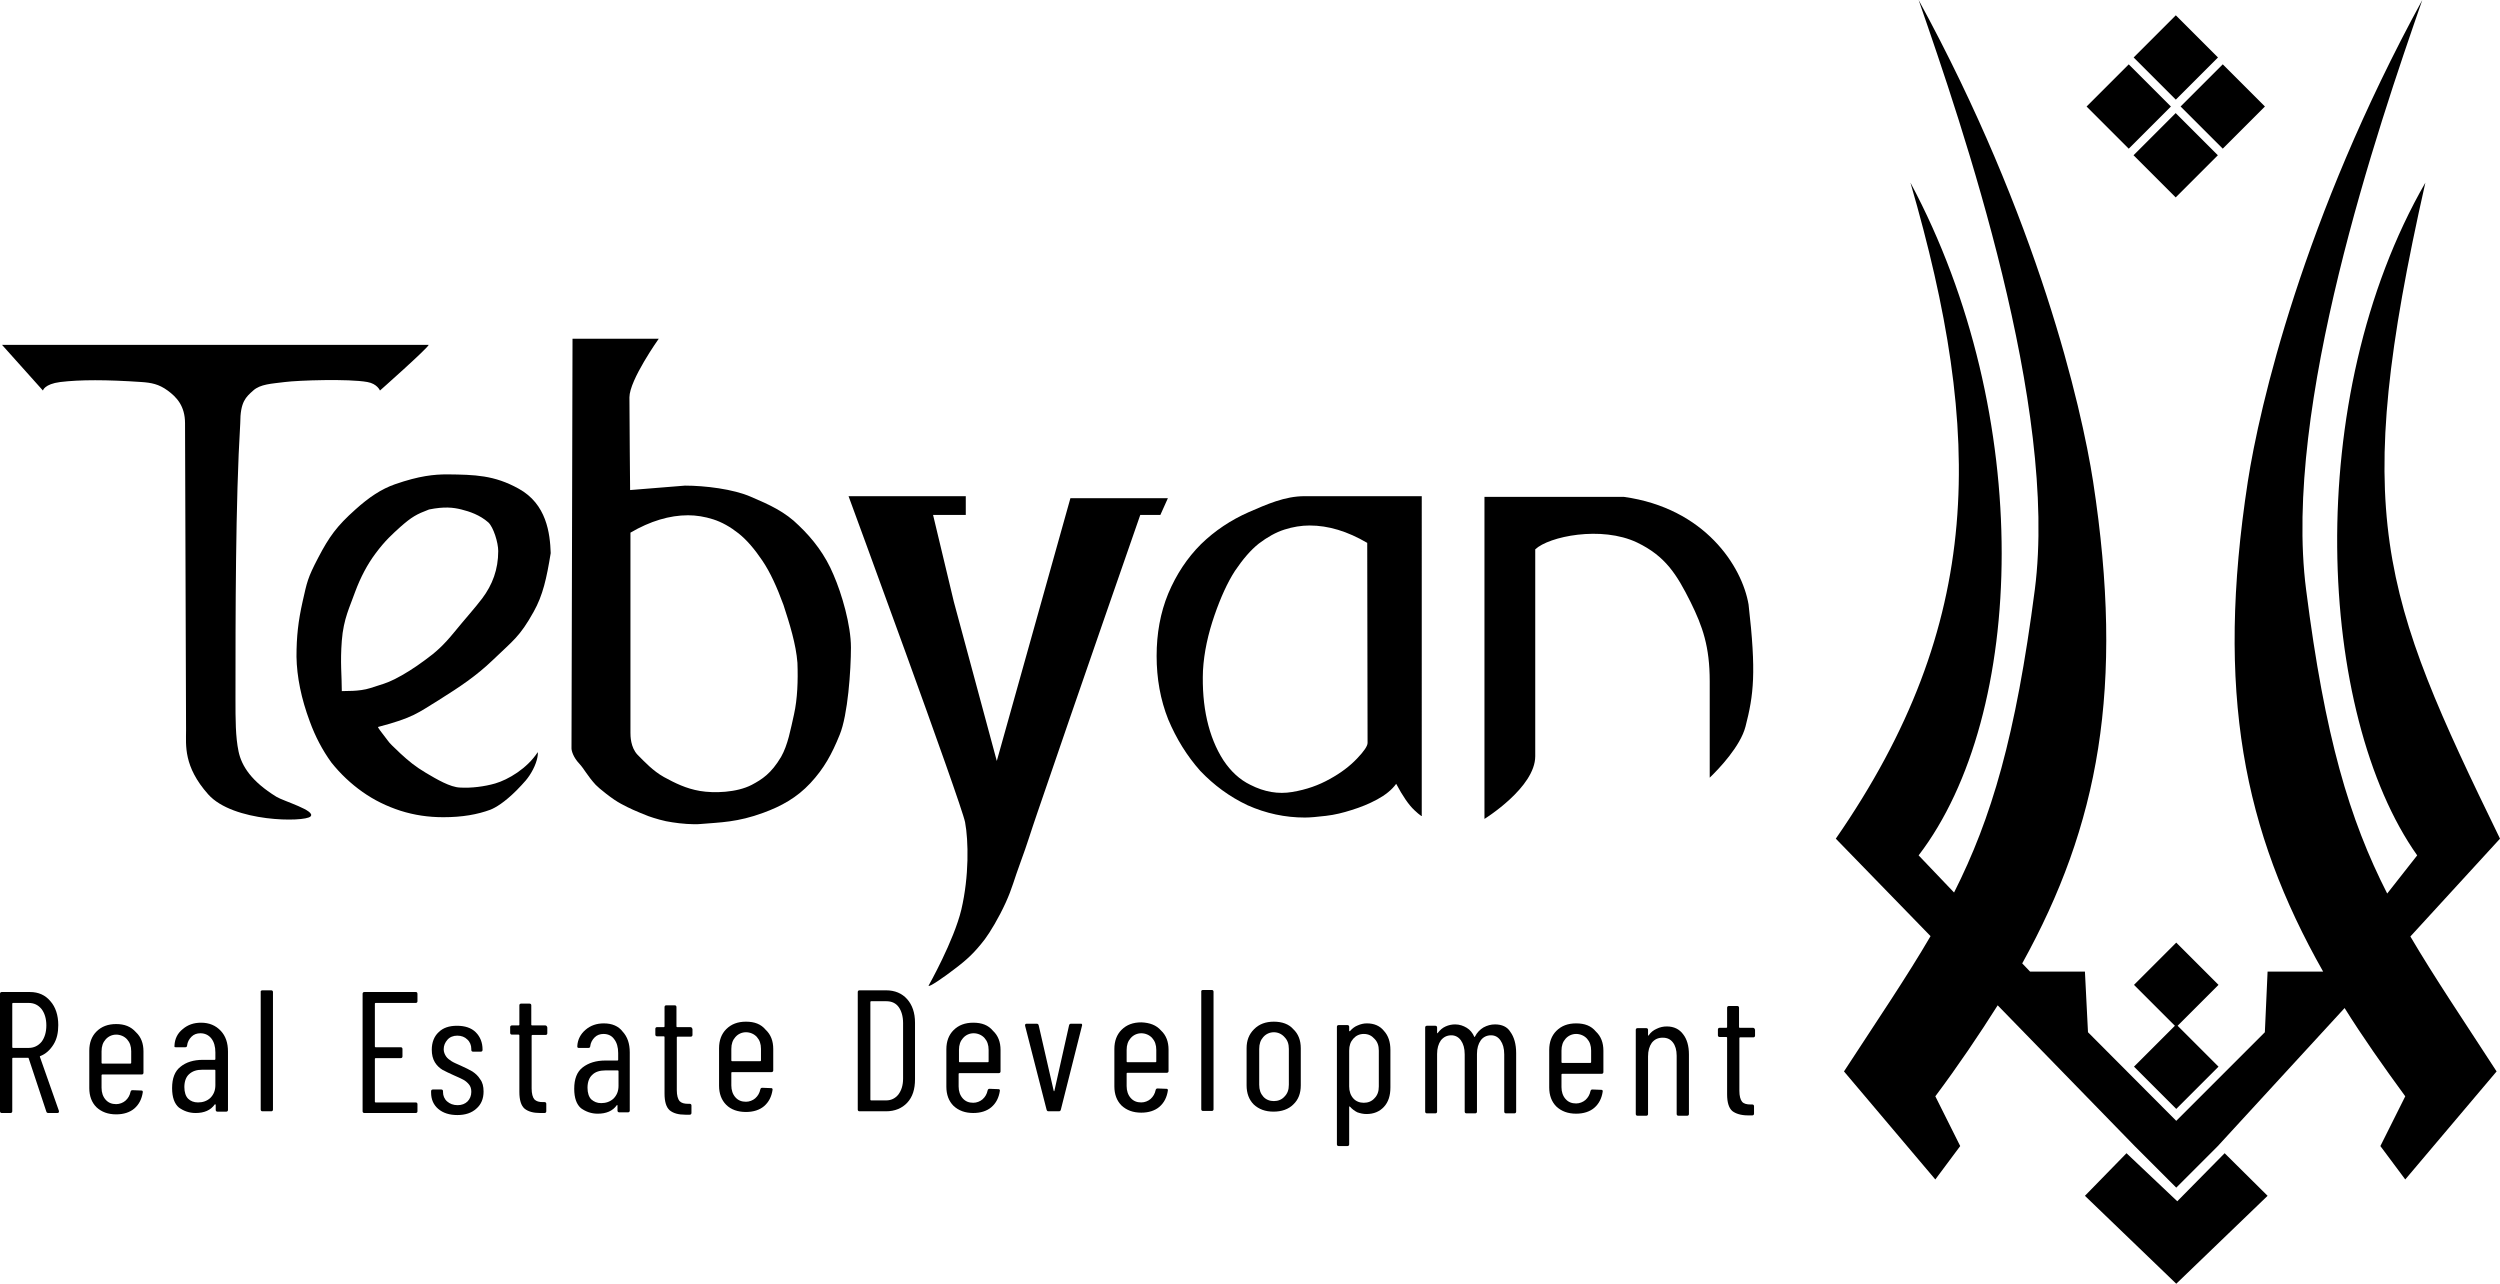
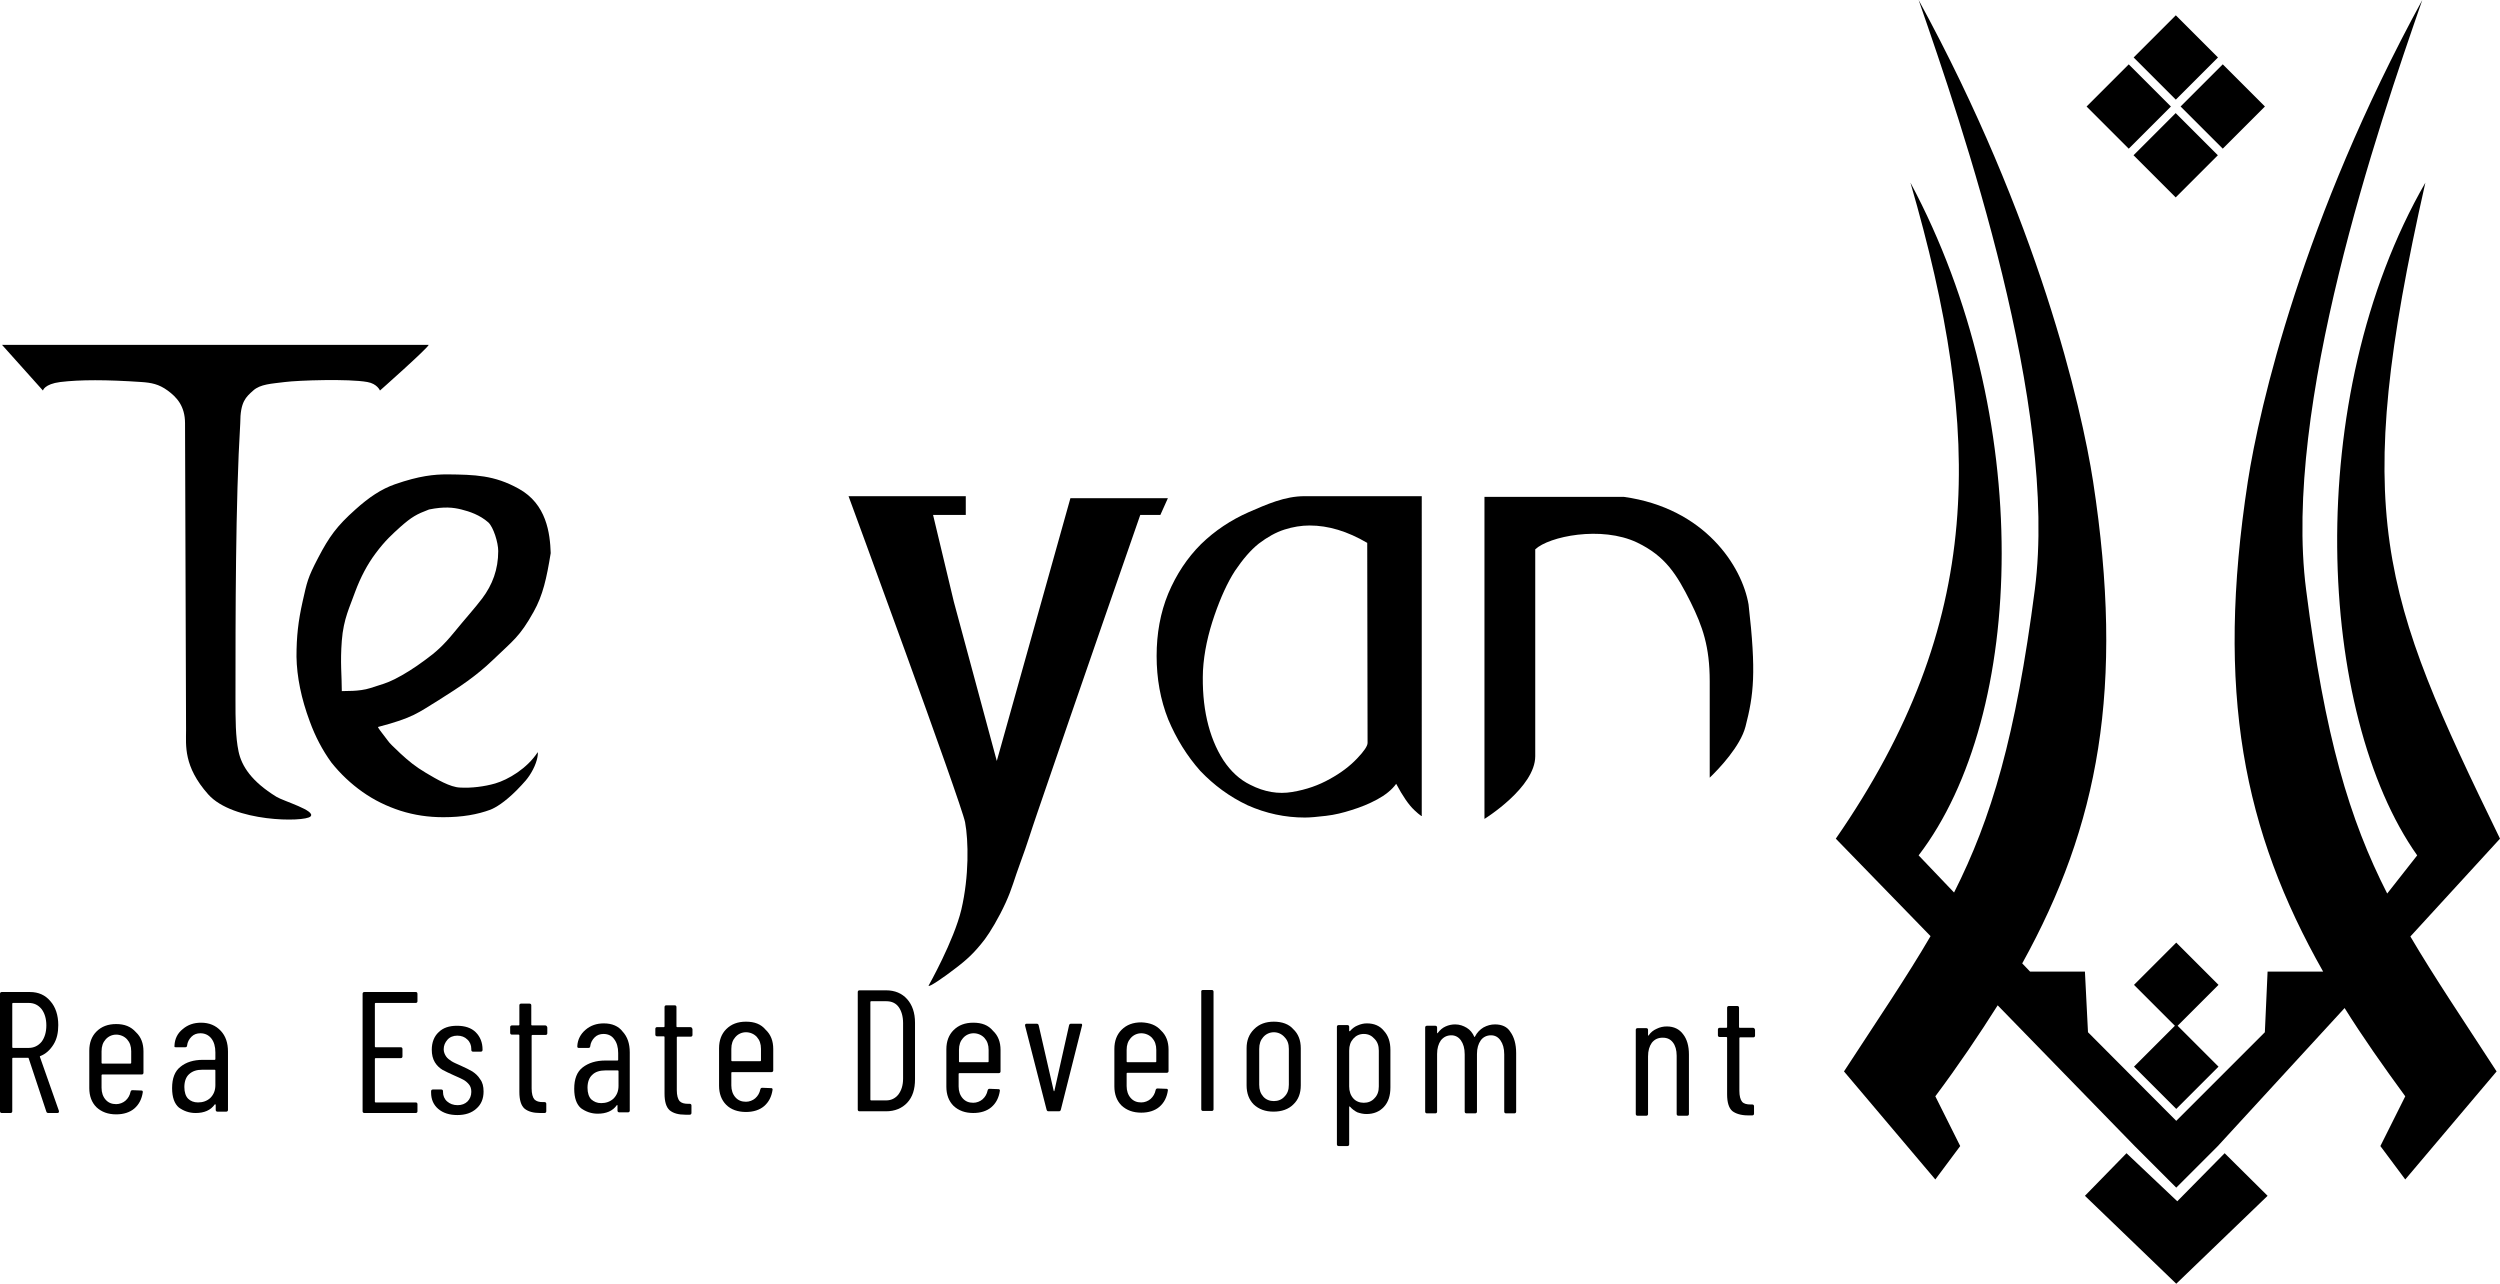
<svg xmlns="http://www.w3.org/2000/svg" enable-background="new 0 0 733.6 376.7" viewBox="0 0 733.6 376.7">
  <path d="m733.6 246.1c-35.1-72.1-43.9-95-21.9-192.5-36.5 63.4-31.7 156-2.4 197.4l-8.8 11.2c-11.1-21.8-18.3-45.9-23.8-89.2-6.9-53.6 21.1-135.6 34.1-173-35.1 64.3-47.8 119.4-51.2 141.3-9.5 61.8-1.3 102.5 22.1 143.8h-16.3l-.8 17.8-26 26-25.9-26-.9-17.8h-16.1l-2.3-2.4c22.4-40.5 30.1-80.8 20.8-141.4-3.4-21.9-16.1-77-51.2-141.3 13 37.4 41 119.4 34.1 173-5.6 43.1-12.7 67.1-23.7 88.9l-10.4-10.9c31.7-41.4 34.1-129.2-2.4-197.4 21.5 74.1 21.9 129.2-21.9 192.5l27.8 28.6c-7 12-15.3 24.2-25.4 39.7l26.8 31.7 7.3-9.8-7.3-14.6c6.8-9.1 12.8-18 18.3-26.7l40.2 41.3 12.2 12.2 12.2-12.2 37.2-40.5c5.3 8.5 11.3 17 17.8 25.9l-7.3 14.6 7.3 9.8 26.8-31.7c-10-15.4-18.3-27.7-25.3-39.6z" />
  <path d="m638.9 352.5-14.9-14.1-12.2 12.5 26.8 25.8 26.8-25.8-12.6-12.5z" />
  <path d="m629.8 8h17.5v17.5h-17.5z" transform="matrix(.707 -.707 .707 .707 175.175 456.477)" />
  <path d="m643.6 22.4h17.5v17.5h-17.5z" transform="matrix(.707 -.707 .707 .707 169.011 470.435)" />
  <path d="m638.6 276.6-12.4 12.4 12 12-12 12 12.4 12.4 12.4-12.4-12-12 12-12z" />
  <path d="m616 22.4h17.5v17.5h-17.5z" transform="matrix(.707 -.707 .707 .707 160.938 450.935)" />
  <path d="m629.8 36.7h17.5v17.5h-17.5z" transform="matrix(.707 -.707 .707 .707 154.847 464.88)" />
  <path d="m81.1 233.8c-7.3-4.5-10.2-9-11.1-13.3s-.9-9.4-.9-15.4c0-24.6 0-57.9 1.4-80.9 0-6.4 1.7-7.7 3.8-9.6s5.4-2 9.3-2.5 18.7-1 24.2 0c2.9.5 3.7 2.5 3.7 2.5s14-12.4 14.3-13.4h-125.2l12 13.4s.4-1.9 5.1-2.5c5.8-.7 13.5-.7 23.8 0 2.9.2 5.1.6 7.7 2.5s5.1 4.5 5.1 9.6c0 4.7.3 86.8.3 90.1 0 4.4-.8 10.6 6.5 18.8s28.2 8.2 30 6.5-7.9-4.5-10-5.8z" />
  <path d="m152.2 143.4c-7.2-4-12.9-4.1-20.9-4.2-3.9 0-8.2.4-15.4 2.9-4 1.4-7.6 3.8-11.6 7.4-5.5 4.9-7.7 8-10.9 14.1s-3.3 7.2-4.6 12.9c-1.3 5.8-1.8 10.3-1.8 16.2.1 5.9 1.4 12.3 3.9 19 1.6 4.4 3.7 8.4 6.3 12 2.7 3.4 5.8 6.3 9.2 8.7s7.1 4.2 11.1 5.5c4.1 1.3 8.2 1.9 12.6 1.9 5.6 0 10-.8 13.8-2.2 1.5-.6 4.1-2.1 7.7-5.7 2.1-2.2 3.4-3.4 4.8-6.1s1.5-4.7 1.4-5.1c-3.1 4.8-8.7 8.1-12.5 9.2-3.1.9-7 1.4-10.3 1.2-2.9-.1-6.8-2.4-10-4.3s-5.1-3.5-7.5-5.7c-2.3-2.2-3.1-2.9-3.8-3.9-1.7-2.3-3.1-3.9-2.7-3.9 10.3-2.7 11.6-4.1 17.8-7.9 6.2-3.9 10.9-7 15.9-11.8 5.8-5.6 7.8-6.7 11.9-14.1 2.7-4.8 3.8-9.8 5-17.2-.2-5.8-1.2-14.4-9.4-18.9zm-10.7 32.2c-2.2 2.9-5.1 6.1-8.2 9.9s-5.4 5.9-8.6 8.2c-3.1 2.3-6.1 4.2-8.9 5.6-2.4 1.2-3.7 1.5-7.1 2.6s-7.6.8-8.4.9c0-4.7-.5-8.3 0-14.8s2.4-10 3.9-14.3c1.6-4.3 3.6-8.1 6-11.3 2.9-3.9 5-5.7 7.3-7.8 3.3-2.9 4.7-3.7 8.4-5.1 4.5-.9 7.1-.6 9.5 0s5.4 1.6 7.9 3.8c1.5 1.4 2.9 5.9 2.9 8.4-0 5.4-1.7 9.9-4.7 13.9z" />
-   <path d="m234.4 154.2c-4-4-8.6-6.1-14-8.4-5.2-2.3-13.6-3.3-19.4-3.3l-16.1 1.3s-.2-22.1-.2-27.2 8.6-17.2 8.6-17.2h-25.3l-.3 120.2c0 .7.5 2.6 2.3 4.5 1.4 1.5 2.4 3.6 4.8 6.2.7.8 5.1 4.4 7.5 5.6 2.4 1.3 4.2 2.1 8 3.6 1.7.6 4.6 1.5 7 1.8 2.4.4 6.2.7 8.2.5 5.9-.5 10.9-.5 18.5-3.3 5.2-1.9 9.8-4.4 13.8-8.7s6.3-8.5 8.6-14.2c2.4-5.8 3.3-19 3.3-25.6s-2.7-15.8-5.1-21.3c-2.4-5.8-6-10.5-10.2-14.5zm-1.4 55.4c-1 4.4-1.8 9-3.8 12.5-2.9 4.9-5.6 6.6-8.6 8.2-4.4 2.3-11.1 2.5-15.2 1.8s-7.3-2.3-10.6-4.1c-3.2-1.8-5.6-4.4-7.7-6.5-2.1-2.2-2.1-5.6-2.1-6.5v-58.7c5.8-3.4 11.5-5.1 16.9-5.1 2.4 0 4.9.4 7.4 1.2s5 2.2 7.4 4.1 4.7 4.6 7 8 4.3 7.8 6.2 13c1.8 5.5 3.7 11.6 4.1 17 .2 5.2-0 10.6-1 15.1z" />
  <path d="m334.6 151.1h5.9l2.2-4.9h-28.6l-21.6 77.1-12.6-46.7-6.1-25.5h9.6v-5.5h-34.4s33.2 90.3 34.2 95.7 1.2 15.8-1.1 25.6c-2.2 9.2-9.6 22.3-9.6 22.3-.2.8 4.7-2.6 7.4-4.7 4-3 6.1-5 9.1-8.9 1.5-2 4.1-6.3 6.1-10.7s2.4-6.6 4.4-12 2.9-8.6 4.8-14.1c11.7-34.3 30.3-87.7 30.3-87.7z" />
  <path d="m417.2 145.6h-34.4c-5.8 0-11.1 2.4-16.4 4.7-5.2 2.3-9.9 5.4-14 9.4-4 4-7.2 8.8-9.6 14.5-2.3 5.6-3.4 11.7-3.4 18.3s1.1 12.8 3.4 18.6c2.4 5.7 5.5 10.7 9.4 15.1 4 4.2 8.6 7.6 13.9 10.1 5.4 2.4 11 3.6 16.8 3.6 1.6 0 3.6-.2 6.2-.5s5-.9 7.5-1.7c2.6-.8 5.1-1.8 7.5-3.1s4.3-2.8 5.6-4.6c1.9 3.6 3.7 6.2 5.3 7.7 1.7 1.6 2.5 2.1 2.2 1.5zm-15.9 72.4c0 .9-1 2.4-3.1 4.6s-4.7 4.2-8 6c-3.2 1.8-6.8 3.1-11 3.8-4.1.7-8.2 0-12.3-2.1-3.1-1.5-5.7-3.9-7.9-7.2-2.2-3.4-3.8-7.4-4.8-11.8s-1.4-9.3-1.2-14.5c.3-5.4 1.5-10.8 3.4-16.3 1.8-5.2 3.8-9.6 6-13 2.3-3.4 4.6-6.1 7-8 2.5-1.9 5-3.3 7.5-4.1s5-1.2 7.4-1.2c5.5 0 11.1 1.7 16.9 5.1z" />
  <path d="m513.1 177.4c-1.9-11.2-12.8-28.3-36.6-31.6h-40.9v94.5s14.9-9.2 14.9-18.4v-60.7c4-3.8 19.4-7 29.9-2 8.3 4 11.6 9.3 15.7 17.5 3.5 7.1 5.6 13 5.6 23.2v28.3c2.7-2.6 9-9.2 10.5-15 2.4-9.3 3.2-15.8.9-35.8z" />
  <path d="m11.7 310.1c0-.1 0-.2.1-.2 1.6-.6 2.9-1.8 3.9-3.4s1.4-3.5 1.4-5.7c0-2.9-.8-5.3-2.3-7-1.5-1.8-3.5-2.7-6-2.7h-8.3c-.3 0-.5.2-.5.5v34.5c0 .3.2.5.5.5h2.6c.3 0 .5-.2.5-.5v-15.5c0-.1.1-.2.2-.2h4.4c.1 0 .2 0 .2.1l5.2 15.7c.1.3.3.4.6.4h2.6c.3 0 .5-.1.5-.4v-.2zm-3.3-2.6h-4.6c-.1 0-.2-.1-.2-.2v-12.8c0-.1.1-.2.2-.2h4.6c1.6 0 2.8.6 3.8 1.8.9 1.2 1.4 2.8 1.4 4.8s-.5 3.6-1.4 4.8c-1 1.2-2.3 1.8-3.8 1.8z" />
  <path d="m34.1 300.5c-2.4 0-4.3.7-5.8 2.2-1.4 1.4-2.1 3.3-2.1 5.6v11c0 2.3.7 4.2 2.1 5.6 1.5 1.4 3.4 2.1 5.8 2.1 2.2 0 4-.6 5.3-1.7 1.4-1.2 2.2-2.8 2.5-4.8 0-.2 0-.3-.1-.4s-.2-.1-.4-.1l-2.5-.1c-.3 0-.5.1-.6.5-.2 1-.7 1.9-1.5 2.6-.7.6-1.7 1-2.7 1-1.3 0-2.3-.4-3.1-1.3s-1.2-2.1-1.2-3.5v-3.7c0-.1.1-.2.2-.2h11.6c.3 0 .5-.2.5-.5v-6.3c0-2.3-.7-4.2-2.2-5.6-1.5-1.7-3.4-2.4-5.8-2.4zm4.4 11.4c0 .1-.1.2-.2.2h-8.3c-.1 0-.2-.1-.2-.2v-3.4c0-1.5.4-2.6 1.2-3.5s1.9-1.4 3.1-1.4 2.4.5 3.2 1.4 1.2 2 1.2 3.5z" />
  <path d="m59 300.1c-2.1 0-3.9.6-5.4 1.9-1.5 1.2-2.3 2.8-2.4 4.8v.4c.1.1.2.1.4.1h2.8c.3 0 .5-.2.5-.5.1-1 .6-1.9 1.3-2.6s1.6-1 2.6-1c1.3 0 2.4.5 3.2 1.5s1.2 2.4 1.2 4.1v2c0 .1-.1.2-.2.2h-3.5c-2.7 0-4.9.7-6.5 2-1.7 1.3-2.5 3.4-2.5 6.3 0 2.7.7 4.6 2 5.7 1.4 1 3 1.6 4.9 1.6 2.5 0 4.4-.8 5.6-2.5.1-.1.1-.1.2 0 .1 0 .1 0 .1.1v1.5c0 .3.2.5.5.5h2.6c.3 0 .5-.2.5-.5v-17.1c0-2.6-.7-4.6-2.1-6.1-1.5-1.6-3.4-2.4-5.8-2.4zm4.2 18.3c0 1.6-.5 2.8-1.5 3.8-1 .9-2.2 1.3-3.6 1.3-1.2 0-2.2-.4-2.9-1.1s-1.1-1.9-1.1-3.4c0-1.7.5-3 1.4-3.8 1-.9 2.2-1.3 3.9-1.3h3.6c.1 0 .2.1.2.2z" />
-   <path d="m77 290.6h2.6c.3 0 .5.2.5.5v34.5c0 .3-.2.5-.5.5h-2.6c-.3 0-.5-.2-.5-.5v-34.5c-.1-.3.2-.5.5-.5z" />
  <path d="m122 291.1h-15.1c-.3 0-.5.2-.5.5v34.5c0 .3.2.5.5.5h15.1c.3 0 .5-.2.5-.5v-2.1c0-.3-.2-.5-.5-.5h-11.8c-.1 0-.2-.1-.2-.2v-12.6c0-.1.1-.2.2-.2h7.4c.3 0 .5-.2.5-.5v-2.2c0-.3-.2-.5-.5-.5h-7.4c-.1 0-.2-.1-.2-.2v-12.6c0-.1.1-.2.2-.2h11.8c.3 0 .5-.2.5-.5v-2.1c0-.5-.2-.6-.5-.6z" />
  <path d="m138.6 314.4c-.9-.5-2-1.1-3.4-1.7-1.1-.5-2.1-.9-2.7-1.3s-1.2-.8-1.6-1.4-.7-1.3-.7-2.1c0-1.1.4-2 1.1-2.8s1.7-1.2 2.9-1.2 2.2.4 2.9 1.1c.8.7 1.2 1.7 1.2 2.8v.3c0 .3.2.5.5.5h2.3c.3 0 .5-.2.5-.5v-.1c0-2.1-.7-3.8-2-5.1s-3.2-1.9-5.5-1.9-4.1.6-5.4 1.9c-1.3 1.2-2 3-2 5.1 0 1.5.3 2.7.9 3.7s1.4 1.7 2.2 2.2c.9.5 2 1 3.3 1.6 1.2.5 2.2 1 2.8 1.3s1.2.8 1.7 1.4.7 1.3.7 2.2c0 1.1-.4 2.1-1.1 2.8s-1.7 1.1-2.9 1.1c-1.3 0-2.3-.4-3.1-1.1s-1.2-1.7-1.2-2.7v-.3c0-.3-.2-.5-.5-.5h-2.5c-.3 0-.5.2-.5.5v.4c0 2 .7 3.6 2.1 4.8s3.3 1.8 5.6 1.8 4.2-.6 5.6-1.9c1.4-1.2 2.1-2.9 2.1-5 0-1.5-.3-2.7-1-3.6-.6-1-1.4-1.7-2.3-2.3z" />
  <path d="m160 300.9h-3.9c-.1 0-.2-.1-.2-.2v-5.7c0-.3-.2-.5-.5-.5h-2.5c-.3 0-.5.2-.5.5v5.7c0 .1-.1.2-.2.2h-2c-.3 0-.5.2-.5.5v1.7c0 .3.2.5.5.5h2c.1 0 .2.1.2.2v16.6c0 2.4.5 4 1.5 4.9 1.1.9 2.6 1.3 4.6 1.3h1.3c.3 0 .5-.2.5-.5v-2.2c0-.3-.2-.5-.5-.5h-.5c-1.1 0-1.9-.2-2.5-.8-.5-.6-.8-1.7-.8-3.2v-15.5c0-.1.1-.2.2-.2h3.9c.3 0 .5-.2.5-.5v-1.7c-.1-.4-.3-.6-.6-.6z" />
  <path d="m177.2 300.3c-2.1 0-3.9.6-5.4 1.9-1.4 1.2-2.3 2.8-2.4 4.8 0 .1 0 .2.1.4.1.1.2.1.4.1h2.8c.3 0 .5-.2.5-.5.1-1 .6-1.9 1.3-2.6s1.6-1 2.6-1c1.3 0 2.4.5 3.1 1.5.8 1 1.2 2.4 1.2 4.1v2c0 .1-.1.2-.2.2h-3.6c-2.7 0-4.9.7-6.6 2s-2.5 3.4-2.5 6.3c0 2.7.7 4.6 2 5.7 1.4 1 3 1.6 4.9 1.6 2.5 0 4.4-.8 5.6-2.5.1-.1.1-.1.1 0 .1 0 .1 0 .1.1v1.5c0 .3.2.5.5.5h2.6c.3 0 .5-.2.5-.5v-17.1c0-2.6-.7-4.6-2.1-6.1-1.2-1.6-3.1-2.4-5.5-2.4zm4.3 18.3c0 1.6-.5 2.8-1.5 3.8-1 .9-2.2 1.3-3.6 1.3-1.2 0-2.1-.4-2.9-1.1-.7-.7-1.1-1.9-1.1-3.4 0-1.7.5-3 1.4-3.8.9-.9 2.2-1.3 3.9-1.3h3.6c.1 0 .2.1.2.2z" />
  <path d="m202.6 301.4h-3.9c-.1 0-.2-.1-.2-.2v-5.7c0-.3-.2-.5-.5-.5h-2.5c-.3 0-.5.2-.5.5v5.7c0 .1-.1.2-.2.2h-2c-.3 0-.5.2-.5.5v1.7c0 .3.2.5.5.5h2c.1 0 .2.1.2.2v16.6c0 2.4.5 4 1.5 4.9 1.1.9 2.6 1.3 4.6 1.3h1.3c.3 0 .5-.2.5-.5v-2.2c0-.3-.2-.5-.5-.5h-.5c-1.1 0-1.9-.2-2.5-.8-.5-.6-.8-1.7-.8-3.2v-15.5c0-.1.1-.2.2-.2h3.9c.3 0 .5-.2.5-.5v-1.7c-.1-.4-.3-.6-.6-.6z" />
  <path d="m218.9 299.8c-2.4 0-4.3.7-5.8 2.2-1.4 1.4-2.1 3.3-2.1 5.6v11c0 2.3.7 4.2 2.1 5.6s3.4 2.1 5.8 2.1c2.2 0 4-.6 5.3-1.7 1.4-1.2 2.2-2.8 2.5-4.8 0-.2 0-.3-.1-.4s-.2-.1-.4-.1l-2.5-.1c-.3 0-.5.1-.6.5-.2 1-.7 1.9-1.5 2.6-.7.6-1.7 1-2.7 1-1.3 0-2.3-.4-3.1-1.3s-1.2-2.1-1.2-3.5v-3.7c0-.1.1-.2.2-.2h11.6c.3 0 .5-.2.5-.5v-6.3c0-2.3-.7-4.2-2.2-5.6-1.4-1.7-3.3-2.4-5.8-2.4zm4.4 11.4c0 .1-.1.2-.2.2h-8.3c-.1 0-.2-.1-.2-.2v-3.4c0-1.5.4-2.6 1.2-3.5s1.9-1.4 3.1-1.4 2.4.5 3.2 1.4 1.2 2 1.2 3.5z" />
  <path d="m260 290.6h-7.8c-.3 0-.5.2-.5.5v34.5c0 .3.2.5.5.5h7.8c2.6 0 4.7-.9 6.2-2.5 1.6-1.7 2.3-4 2.3-6.9v-16.6c0-2.9-.8-5.2-2.3-6.9s-3.6-2.6-6.2-2.6zm5 25.9c0 2-.5 3.5-1.4 4.7-.9 1.1-2.1 1.7-3.5 1.7h-4.5c-.1 0-.2-.1-.2-.2v-28.7c0-.1.1-.2.2-.2h4.5c1.6 0 2.8.6 3.6 1.7s1.3 2.7 1.3 4.7z" />
  <path d="m285.6 300.1c-2.4 0-4.3.7-5.8 2.2-1.4 1.4-2.1 3.3-2.1 5.6v11c0 2.3.7 4.2 2.1 5.6 1.5 1.4 3.4 2.1 5.8 2.1 2.2 0 4-.6 5.3-1.7 1.4-1.2 2.2-2.8 2.5-4.8 0-.2 0-.3-.1-.4s-.2-.1-.4-.1l-2.5-.1c-.3 0-.5.1-.6.5-.2 1-.7 1.9-1.5 2.6-.7.6-1.7 1-2.7 1-1.3 0-2.3-.4-3.1-1.3s-1.2-2.1-1.2-3.5v-3.7c0-.1.1-.2.2-.2h11.6c.3 0 .5-.2.5-.5v-6.3c0-2.3-.7-4.2-2.2-5.6-1.4-1.7-3.3-2.4-5.8-2.4zm4.5 11.4c0 .1-.1.2-.2.2h-8.3c-.1 0-.2-.1-.2-.2v-3.4c0-1.5.4-2.6 1.2-3.5s1.9-1.4 3.1-1.4 2.4.5 3.2 1.4 1.2 2 1.2 3.5z" />
  <path d="m317.2 300.4h-2.9c-.3 0-.5.1-.6.5l-4.3 19.2c0 .1-.1.1-.1.1s-.1 0-.1-.1l-4.4-19.2c-.1-.3-.2-.5-.6-.5h-2.9c-.3 0-.5.1-.5.4v.2l6.3 24.6c.1.3.2.5.6.5h3c.3 0 .5-.1.6-.5l6.2-24.6c.1-.2 0-.3 0-.4 0-.2-.2-.2-.3-.2z" />
  <path d="m334.9 300c-2.4 0-4.3.7-5.8 2.2-1.4 1.4-2.1 3.3-2.1 5.6v11c0 2.3.7 4.2 2.1 5.6 1.5 1.4 3.4 2.1 5.8 2.1 2.2 0 4-.6 5.3-1.7 1.4-1.2 2.2-2.8 2.5-4.8 0-.2 0-.3-.1-.4s-.2-.1-.4-.1l-2.5-.1c-.3 0-.5.1-.6.5-.2 1-.7 1.9-1.5 2.6-.7.6-1.7 1-2.7 1-1.3 0-2.3-.4-3.1-1.3s-1.2-2.1-1.2-3.5v-3.7c0-.1.1-.2.2-.2h11.6c.3 0 .5-.2.5-.5v-6.3c0-2.3-.7-4.2-2.2-5.6-1.4-1.6-3.3-2.3-5.8-2.4zm4.4 11.5c0 .1-.1.2-.2.2h-8.3c-.1 0-.2-.1-.2-.2v-3.4c0-1.5.4-2.6 1.2-3.5s1.9-1.4 3.1-1.4 2.4.5 3.2 1.4 1.2 2 1.2 3.5z" />
  <path d="m353 290.5h2.6c.3 0 .5.2.5.5v34.5c0 .3-.2.5-.5.5h-2.6c-.3 0-.5-.2-.5-.5v-34.5c-.1-.3.2-.5.5-.5z" />
  <path d="m373.8 299.8c-2.4 0-4.3.7-5.8 2.2s-2.2 3.3-2.2 5.6v10.9c0 2.3.7 4.2 2.1 5.6 1.5 1.4 3.4 2.1 5.8 2.1s4.4-.7 5.8-2.1c1.5-1.4 2.2-3.3 2.2-5.6v-10.9c0-2.3-.7-4.2-2.2-5.6-1.3-1.5-3.3-2.2-5.7-2.2zm4.4 18.5c0 1.5-.4 2.6-1.3 3.5-.8.9-1.9 1.3-3.1 1.3s-2.3-.4-3.1-1.3-1.2-2-1.2-3.5v-10.5c0-1.5.4-2.6 1.2-3.5s1.9-1.4 3.1-1.4 2.3.5 3.1 1.4c.9.9 1.3 2 1.3 3.5z" />
  <path d="m401.1 300.3c-.9 0-1.8.2-2.7.6-.8.3-1.6.9-2.2 1.6-.1.1-.1.1-.2.1s-.1-.1-.1-.1v-1.2c0-.3-.2-.5-.5-.5h-2.6c-.3 0-.5.2-.5.5v34.5c0 .3.2.5.5.5h2.6c.3 0 .5-.2.5-.5v-11c0-.1 0-.1 0-.1h.2c.6.7 1.4 1.3 2.2 1.7.9.3 1.7.5 2.7.5 2.1 0 3.8-.7 5.1-2.1s1.9-3.3 1.9-5.7v-11c0-2.3-.6-4.2-1.9-5.6-1.2-1.5-2.9-2.2-5-2.2zm3.5 18.5c0 1.5-.4 2.6-1.3 3.5-.8.9-1.9 1.3-3.1 1.3s-2.3-.4-3.1-1.3-1.2-2.1-1.2-3.5v-10.5c0-1.5.4-2.6 1.2-3.5s1.8-1.4 3.1-1.4 2.3.5 3.1 1.4c.9.9 1.3 2 1.3 3.5z" />
  <path d="m438.7 300.6c-1.2 0-2.3.3-3.4.9-1 .6-1.9 1.5-2.5 2.7 0 .1-.1.1-.1.1s-.1 0-.1-.1c-.5-1.1-1.2-2-2.2-2.6s-2.1-1-3.4-1c-1 0-1.9.2-2.8.6s-1.6 1-2.3 1.9c-.1.1-.1.1-.2.1v-.1-1.6c0-.3-.2-.5-.5-.5h-2.5c-.3 0-.5.2-.5.5v24.7c0 .3.2.5.5.5h2.5c.3 0 .5-.2.5-.5v-16.9c0-1.7.4-3 1.1-4 .8-1 1.8-1.5 3.1-1.5 1.1 0 2.1.5 2.8 1.5s1.1 2.3 1.1 4.1v16.8c0 .3.2.5.5.5h2.6c.3 0 .5-.2.5-.5v-16.9c0-1.7.4-3 1.1-4s1.8-1.5 3-1.5 2.1.5 2.8 1.5 1.1 2.3 1.1 4.1v16.8c0 .3.2.5.5.5h2.5c.3 0 .5-.2.5-.5v-17.2c0-2.6-.6-4.7-1.7-6.2-.9-1.5-2.5-2.2-4.5-2.2z" />
-   <path d="m462.5 300.3c-2.4 0-4.3.7-5.8 2.2-1.4 1.4-2.1 3.3-2.1 5.6v11c0 2.3.7 4.2 2.1 5.6 1.5 1.4 3.4 2.1 5.8 2.1 2.2 0 4-.6 5.3-1.7 1.4-1.2 2.2-2.8 2.5-4.8 0-.2 0-.3-.1-.4s-.2-.1-.4-.1l-2.5-.1c-.3 0-.5.1-.6.5-.2 1-.7 1.9-1.5 2.6-.7.6-1.7 1-2.7 1-1.3 0-2.3-.4-3.1-1.3s-1.2-2.1-1.2-3.5v-3.7c0-.1.1-.2.2-.2h11.6c.3 0 .5-.2.5-.5v-6.3c0-2.3-.7-4.2-2.2-5.6-1.4-1.7-3.3-2.4-5.8-2.4zm4.4 11.4c0 .1-.1.2-.2.2h-8.3c-.1 0-.2-.1-.2-.2v-3.4c0-1.5.4-2.6 1.2-3.5s1.9-1.4 3.1-1.4 2.4.5 3.2 1.4 1.2 2 1.2 3.5z" />
  <path d="m489.1 301.2c-1 0-2 .2-3 .7-.9.4-1.7 1-2.3 1.9 0 .1-.1.1-.1.1-.1 0-.1-.1-.1-.1v-1.6c0-.3-.2-.5-.5-.5h-2.6c-.3 0-.5.2-.5.5v24.7c0 .3.2.5.5.5h2.6c.3 0 .5-.2.5-.5v-16.9c0-1.7.4-3 1.1-4 .8-1 1.8-1.5 3.2-1.5s2.3.5 3 1.4 1.1 2.2 1.1 3.9v17.1c0 .3.2.5.5.5h2.6c.3 0 .5-.2.5-.5v-17.5c0-2.5-.6-4.5-1.7-5.9-1.1-1.5-2.7-2.3-4.8-2.3z" />
  <path d="m514.4 301.6h-3.9c-.1 0-.2-.1-.2-.2v-5.7c0-.3-.2-.5-.5-.5h-2.5c-.3 0-.5.2-.5.5v5.7c0 .1-.1.2-.2.2h-2c-.3 0-.5.2-.5.5v1.7c0 .3.2.5.5.5h2c.1 0 .2.1.2.2v16.6c0 2.4.5 4 1.5 4.9 1 .8 2.6 1.3 4.6 1.3h1.3c.3 0 .5-.2.5-.5v-2.2c0-.3-.2-.5-.5-.5h-.5c-1.1 0-2-.2-2.5-.8s-.8-1.7-.8-3.2v-15.5c0-.1.1-.2.2-.2h3.9c.3 0 .5-.2.5-.5v-1.7c-.1-.4-.3-.6-.6-.6z" />
</svg>